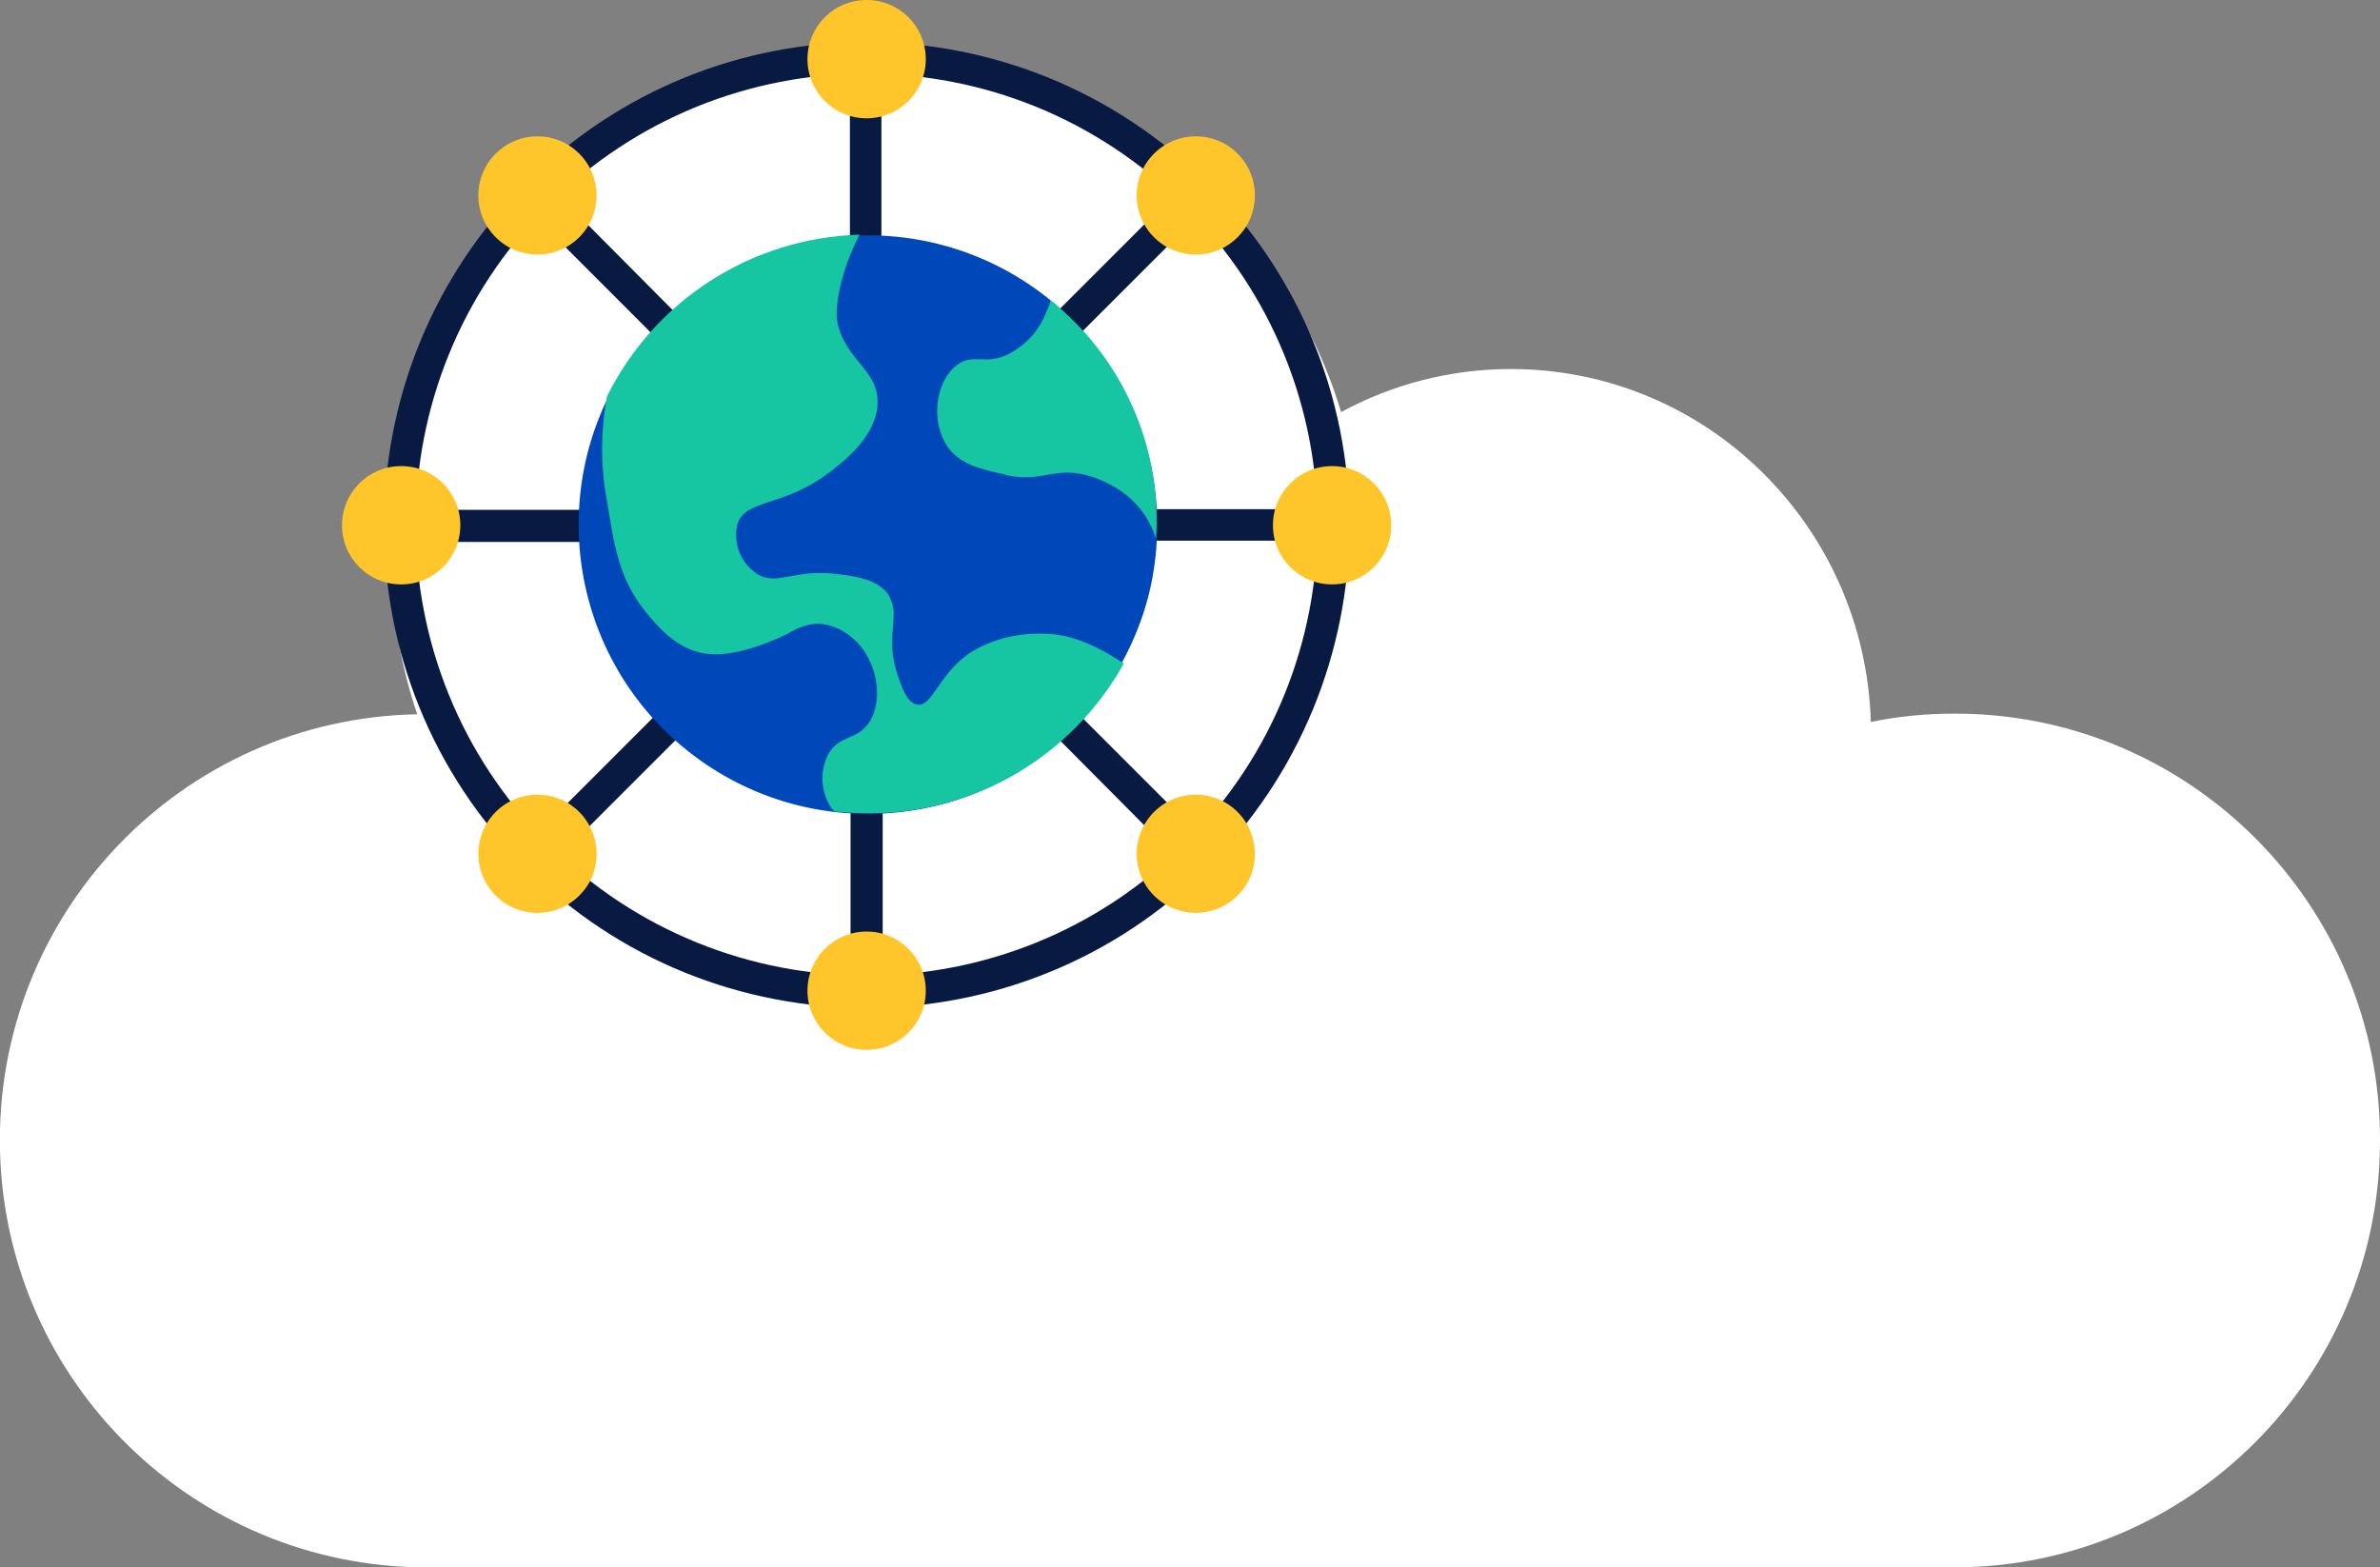
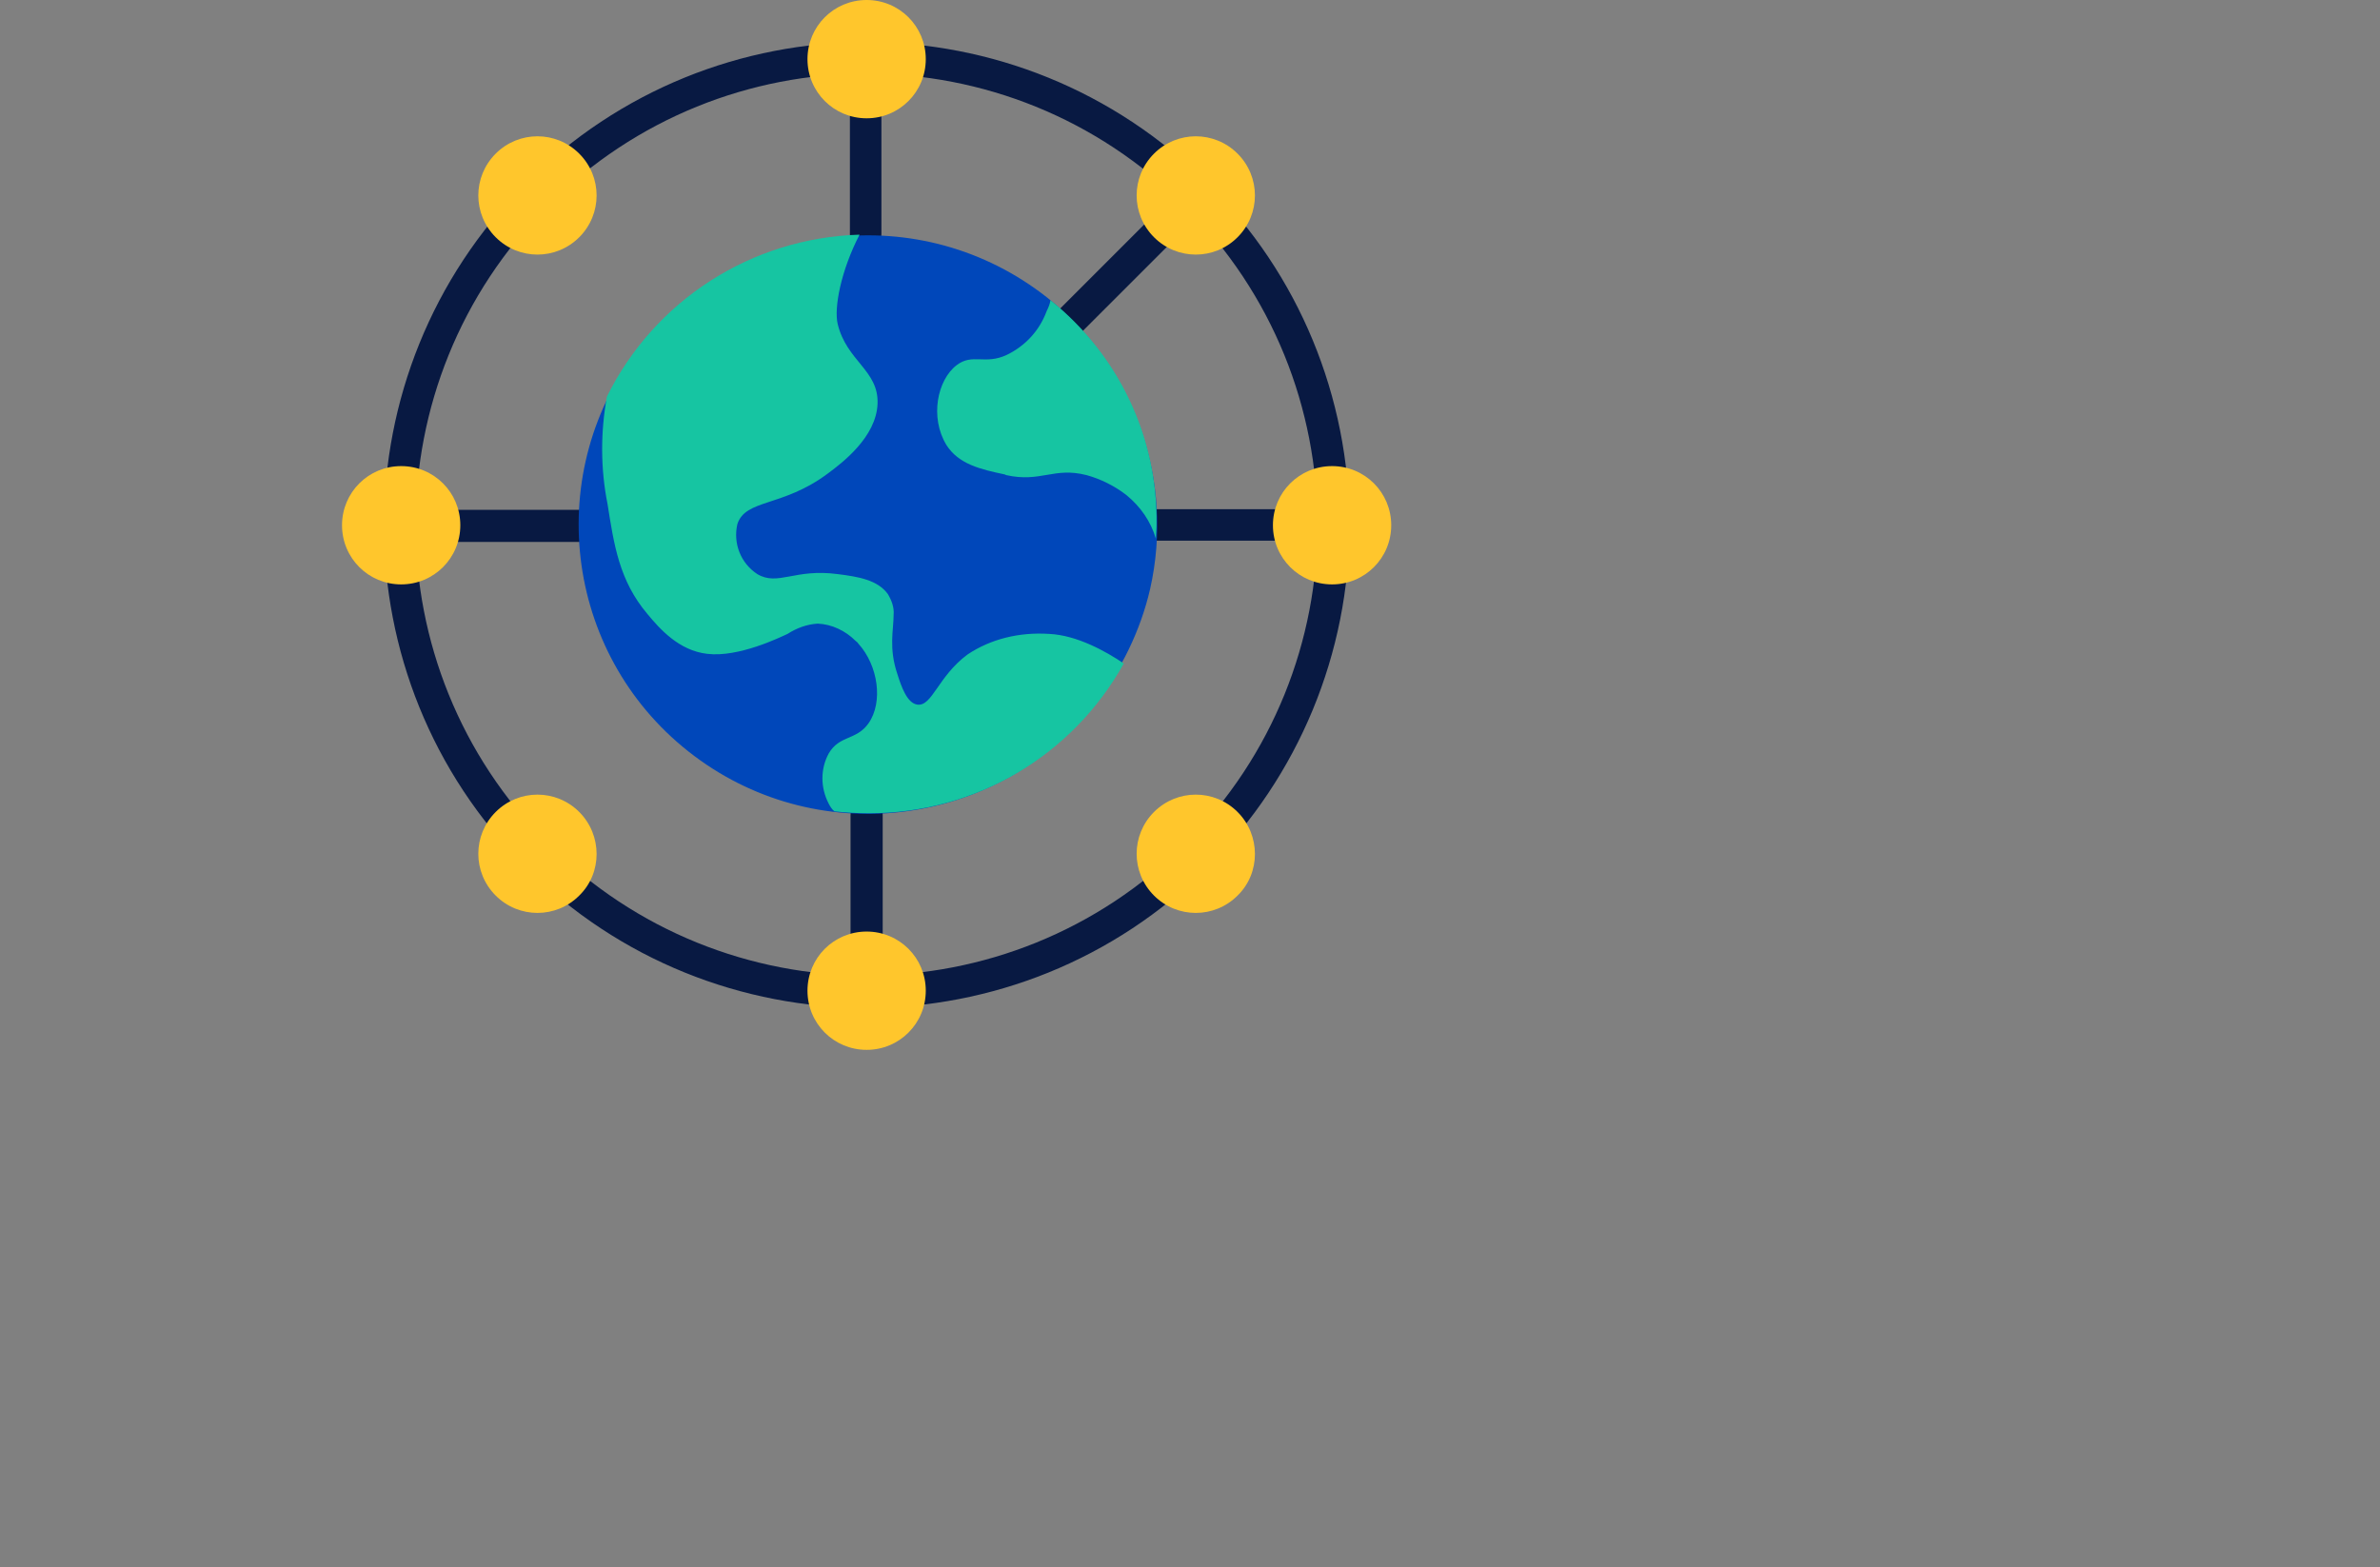
<svg xmlns="http://www.w3.org/2000/svg" version="1.1" id="Layer_1" x="0px" y="0px" viewBox="0 0 370.2 243.8" style="enable-background:new 0 0 370.2 243.8;" xml:space="preserve">
  <rect x="0" y="0" width="370.2" height="243.8" fill="#808080" stroke="none" />
  <style type="text/css">
	.st0{fill:#FFFFFF;}
	.st1{fill:#081942;}
	.st2{fill:#FFC62C;}
	.st3{fill:#0047BA;}
	.st4{fill:#16C5A2;}
</style>
-   <path class="st0" d="M370.2,177.4c0.1-36.6-29.5-66.4-66.1-66.4c-4.4,0-8.8,0.4-13.1,1.3c-0.9-30.5-25.6-54.9-56-54.9  c-9.2,0-18.3,2.3-26.4,6.7c-9.4-31.3-38.2-54-72.2-54c-41.7,0-75.5,34.2-75.5,76.4c0,8.4,1.3,16.7,4,24.6  C28.1,111.8-0.9,142.3,0,179c0.9,36,30.3,64.8,66.4,64.8h237.5C340.6,243.8,370.2,214,370.2,177.4L370.2,177.4" />
  <path class="st1" d="M166.7,52.2c0.7,0,1.3-0.3,1.7-0.7l16.7-16.7c1-1,1-2.5,0-3.5s-2.5-1-3.5,0L165,47.9c-1,1-1,2.5,0,3.5  C165.5,51.9,166.1,52.2,166.7,52.2" />
-   <path class="st1" d="M101.7,111.5l-16.3,16.3c-1,1-1,2.5,0,3.5s2.5,1,3.5,0l16.3-16.3c1-1,1-2.5,0-3.5  C104.3,110.5,102.7,110.5,101.7,111.5" />
-   <path class="st1" d="M168.5,111.8c-1-1-2.5-1-3.5,0s-1,2.5,0,3.5l0,0l15.8,15.9c0.5,0.5,1.1,0.7,1.8,0.7c1.4,0,2.5-1.1,2.5-2.5  c0-0.6-0.3-1.3-0.7-1.7L168.5,111.8z" />
-   <path class="st1" d="M101.5,52c1,0.9,2.6,0.9,3.5-0.1c0.9-0.9,0.9-2.4,0-3.3L88.2,31.7c-1-1-2.5-1-3.5,0s-1,2.5,0,3.5l0,0L101.5,52z  " />
  <path class="st1" d="M201.6,79.2H180c-1.4,0.1-2.4,1.3-2.3,2.6c0.1,1.2,1.1,2.2,2.3,2.3h21.7c1.4-0.1,2.4-1.3,2.3-2.6  C203.9,80.2,202.9,79.2,201.6,79.2" />
  <path class="st1" d="M92.8,81.8c0-1.4-1.1-2.5-2.5-2.5l0,0H68.7c-1.4,0-2.5,1.1-2.5,2.5s1.1,2.5,2.5,2.5l0,0h21.7  C91.7,84.3,92.8,83.2,92.8,81.8L92.8,81.8" />
  <path class="st1" d="M134.8,124.3c-1.4,0-2.5,1.1-2.5,2.5v21.7c0,1.4,1.1,2.5,2.5,2.5s2.5-1.1,2.5-2.5l0,0v-21.7  C137.3,125.4,136.2,124.3,134.8,124.3" />
  <path class="st1" d="M134.7,38.9c1.3,0,2.4-1.1,2.4-2.5v-21c0.1-1.4-0.9-2.5-2.3-2.6c-1.4-0.1-2.5,0.9-2.6,2.3c0,0.1,0,0.2,0,0.3v21  C132.2,37.8,133.3,38.9,134.7,38.9" />
  <path class="st1" d="M187.9,28.6C158.5-0.8,111-0.8,81.7,28.6s-29.3,76.9,0,106.2s76.9,29.3,106.2,0c14.1-14.1,22-33.2,22-53.1  C209.9,61.7,202,42.6,187.9,28.6z M184.4,131.2c-27.4,27.4-71.8,27.4-99.2,0s-27.4-71.8,0-99.2s71.7-27.4,99.1,0  C211.8,59.4,211.8,103.8,184.4,131.2z" />
  <path class="st2" d="M192.5,23.9c-3.6-3.6-9.4-3.6-13,0s-3.6,9.4,0,13c3.6,3.6,9.4,3.6,13,0l0,0C196.1,33.3,196.1,27.5,192.5,23.9  L192.5,23.9" />
  <path class="st2" d="M90.1,126.3c-3.6-3.6-9.4-3.6-13,0c-3.6,3.6-3.6,9.4,0,13s9.4,3.6,13,0l0,0C93.7,135.8,93.7,129.9,90.1,126.3  C90.1,126.4,90.1,126.4,90.1,126.3" />
  <path class="st2" d="M192.5,126.3c-3.6-3.6-9.4-3.6-13,0c-3.6,3.6-3.6,9.4,0,13s9.4,3.6,13,0l0,0  C196.1,135.8,196.1,129.9,192.5,126.3C192.5,126.4,192.5,126.4,192.5,126.3" />
  <path class="st2" d="M90.1,23.9c-3.6-3.6-9.4-3.6-13,0s-3.6,9.4,0,13s9.4,3.6,13,0l0,0C93.7,33.3,93.7,27.5,90.1,23.9L90.1,23.9" />
  <path class="st2" d="M216.4,81.7c0,5.1-4.1,9.2-9.2,9.2c-5.1,0-9.2-4.1-9.2-9.2s4.1-9.2,9.2-9.2C212.3,72.5,216.4,76.6,216.4,81.7  C216.4,81.6,216.4,81.6,216.4,81.7" />
  <path class="st2" d="M71.6,81.7c0,5.1-4.1,9.2-9.2,9.2s-9.2-4.1-9.2-9.2s4.1-9.2,9.2-9.2l0,0C67.5,72.5,71.6,76.6,71.6,81.7  L71.6,81.7" />
  <path class="st2" d="M144,154.1c0,5.1-4.1,9.2-9.2,9.2c-5.1,0-9.2-4.1-9.2-9.2c0-5.1,4.1-9.2,9.2-9.2C139.9,144.9,144,149,144,154.1  " />
  <path class="st2" d="M144,9.2c0,5.1-4.1,9.2-9.2,9.2c-5.1,0-9.2-4.1-9.2-9.2s4.1-9.2,9.2-9.2S144,4.1,144,9.2" />
  <path class="st3" d="M162.9,46.3c-19.5-15.4-47.8-12.1-63.2,7.4s-12.1,47.8,7.4,63.2s47.8,12.1,63.2-7.4c4.1-5.3,7.1-11.4,8.6-17.9  C182.7,74.7,176.5,57.1,162.9,46.3" />
  <path class="st4" d="M163.4,46.7c-0.1,0.6-0.3,1.1-0.6,1.7l0,0c-1.1,3-3.3,5.4-6.2,6.8c-3.4,1.6-5.3-0.3-7.8,1.6  c-3,2.3-4.2,8.1-1.6,12.4c1.9,3,5.3,3.8,9.1,4.6l0,0l0.2,0.1c5.4,1.2,7.4-1.3,12.5,0c2.2,0.6,4.4,1.7,6.2,3.1  c2.2,1.8,3.8,4.1,4.6,6.8c0-0.7,0.1-1.4,0.1-2.2C180.1,68,174,55.2,163.4,46.7" />
  <path class="st4" d="M150.5,101.8c-4.6,3.4-5.5,8.1-7.8,7.8c-1.6-0.2-2.5-2.8-3.1-4.7c-1.4-4.1-0.6-6.9-0.6-9.3  c0.1-1.1-0.3-2.2-0.9-3.2c-1.6-2.2-4.6-2.7-7.8-3.1c-6.7-0.9-9.3,1.9-12.5,0c-2.6-1.7-3.8-4.8-3.1-7.8c1.3-3.9,7-2.6,14-7.8  c2.3-1.7,7.6-5.7,7.8-10.9s-4.8-6.6-6.2-12.4c-0.6-2.5,0.5-8.3,3.4-13.9c-16.8,0.5-31.9,10.2-39.3,25.2l0,0c-1,5.5-1,11.2,0.1,16.7  c1,6.3,1.8,11.9,6.2,17.1c1.9,2.3,4.9,5.7,9.3,6.2c4.9,0.6,11.4-2.6,12.5-3.1c1.4-0.9,3-1.5,4.7-1.6c2.2,0.1,4.3,1.1,5.9,2.7  c0.1,0.1,0.3,0.2,0.4,0.4c3.1,3.4,3.9,9.1,1.6,12.4c-1.9,2.7-4.5,1.8-6.2,4.7c-1.3,2.4-1.3,5.3,0,7.8c0.2,0.4,0.5,0.9,0.9,1.2  c1.8,0.2,3.6,0.3,5.4,0.3c16.5,0,31.6-8.9,39.6-23.3c-2.8-1.9-7.3-4.4-11.6-4.6C158.5,98.3,154.1,99.4,150.5,101.8" />
</svg>